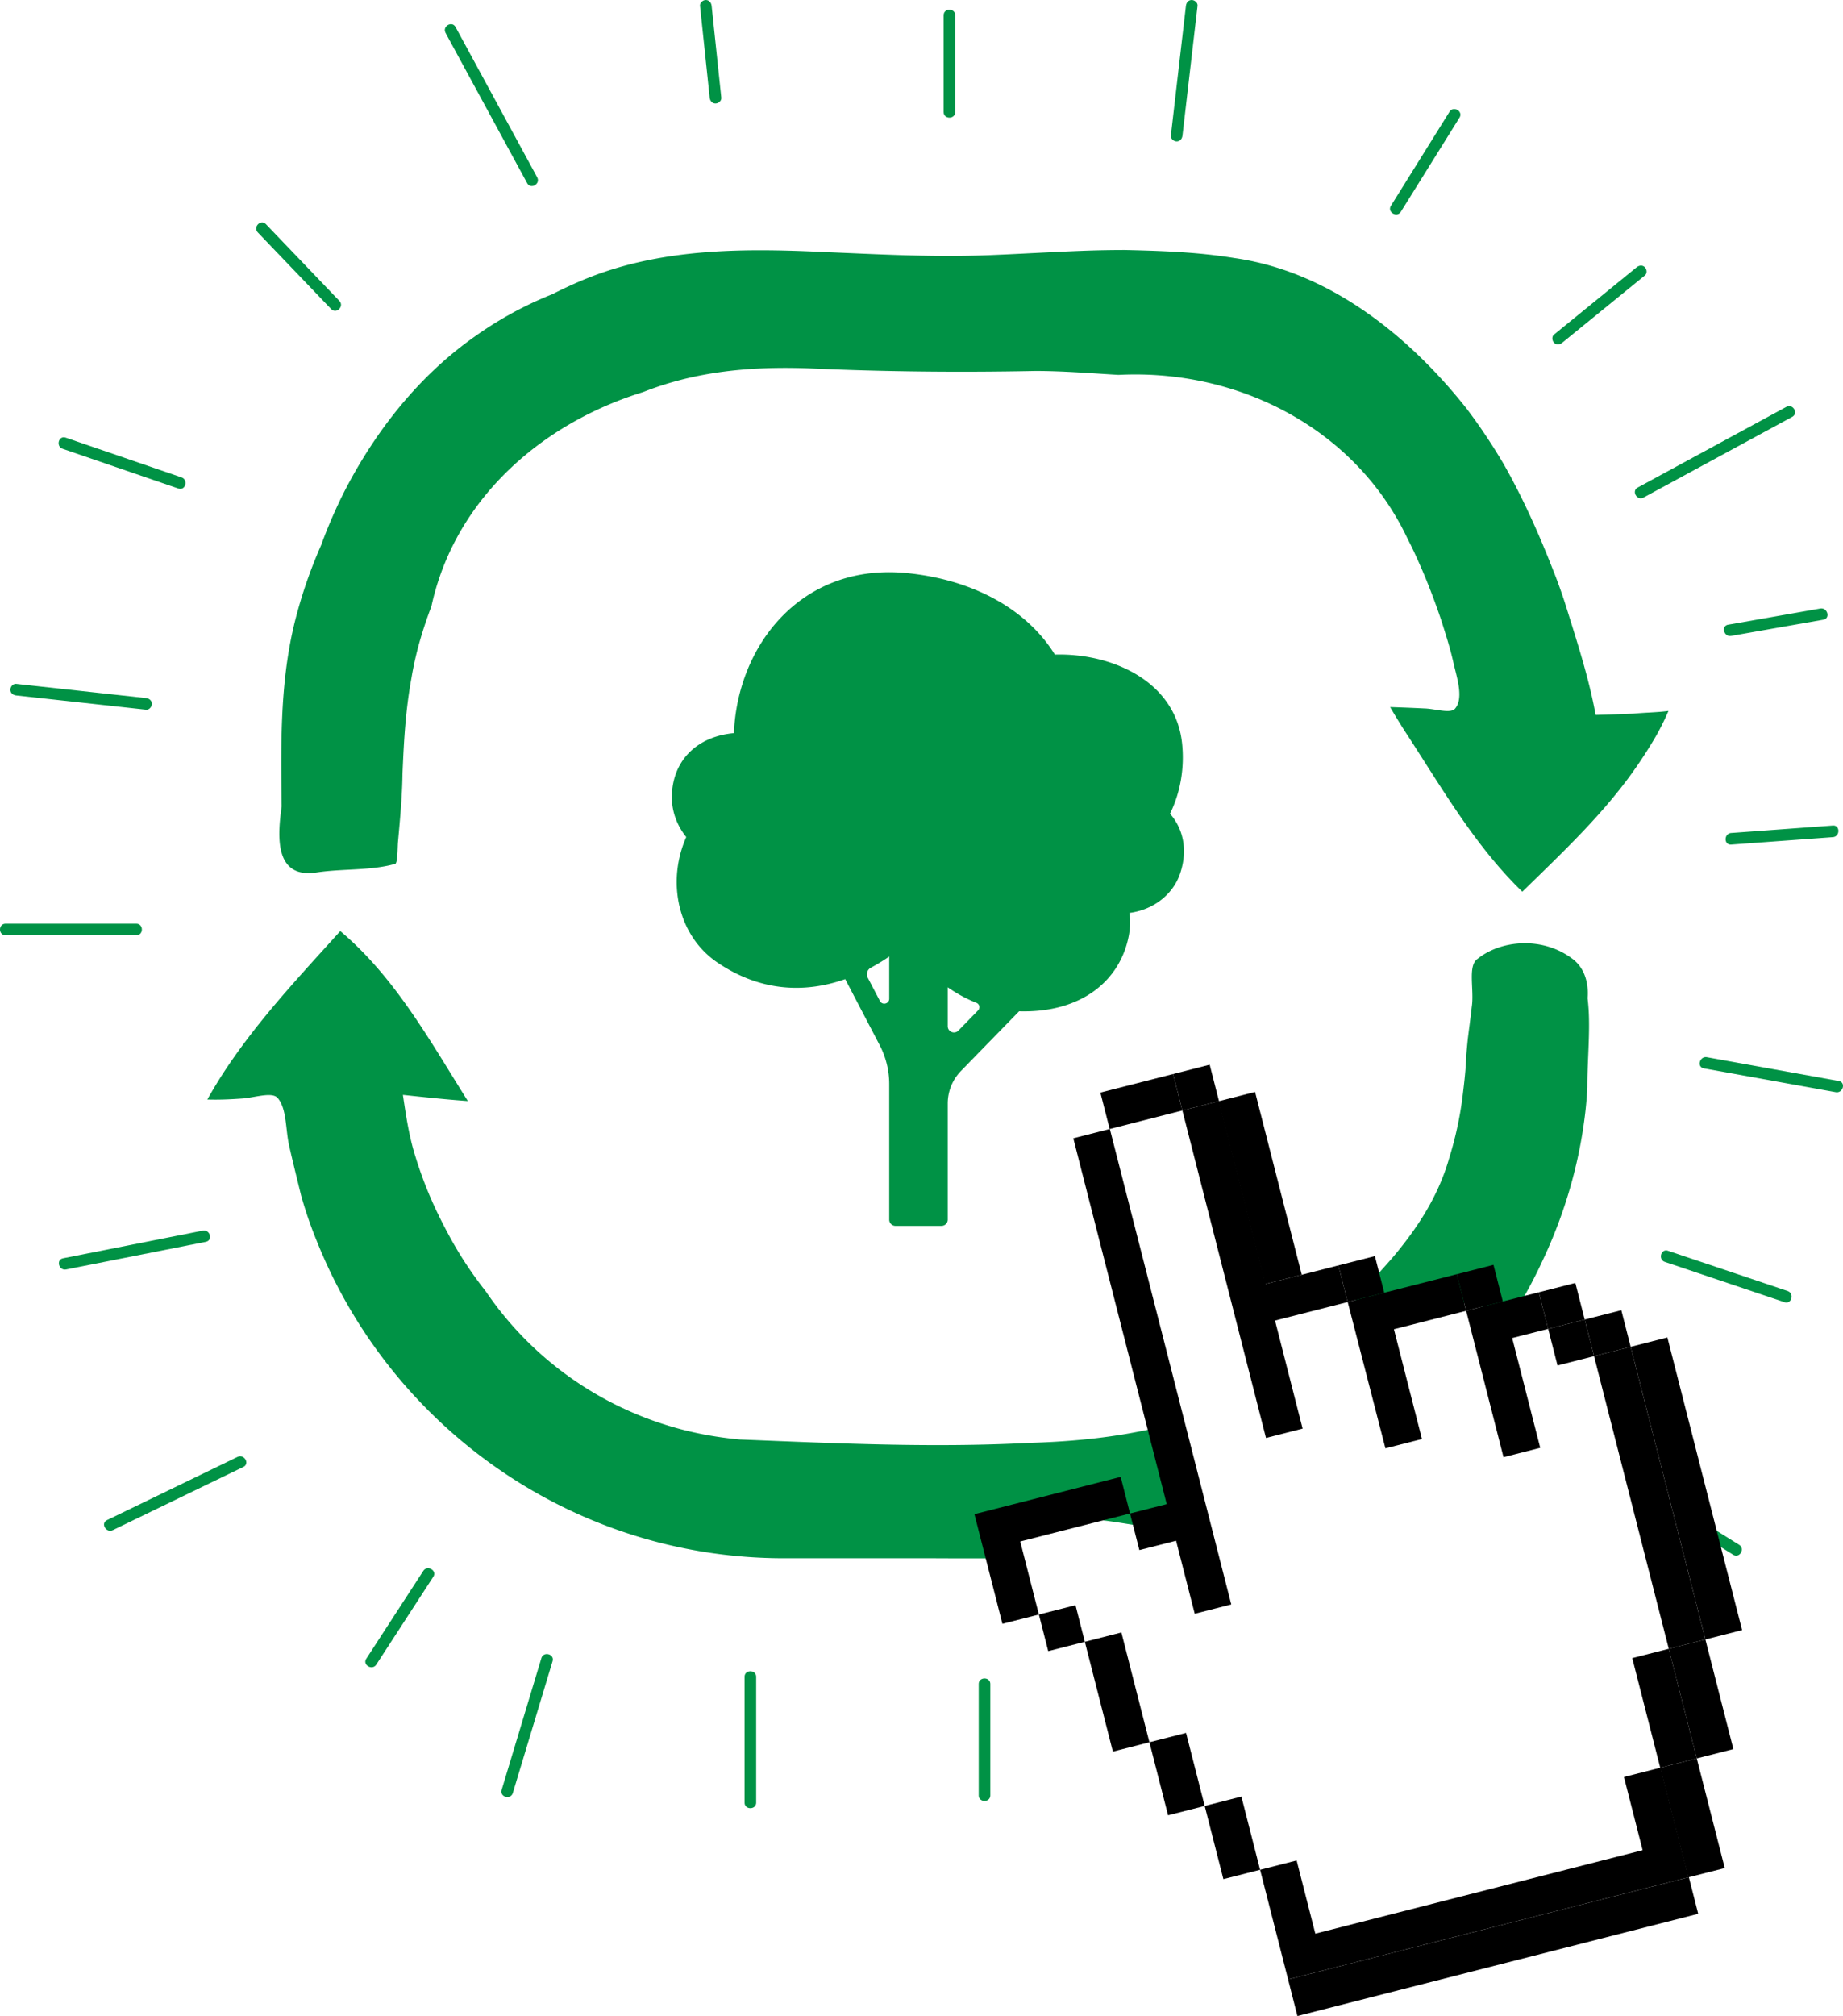
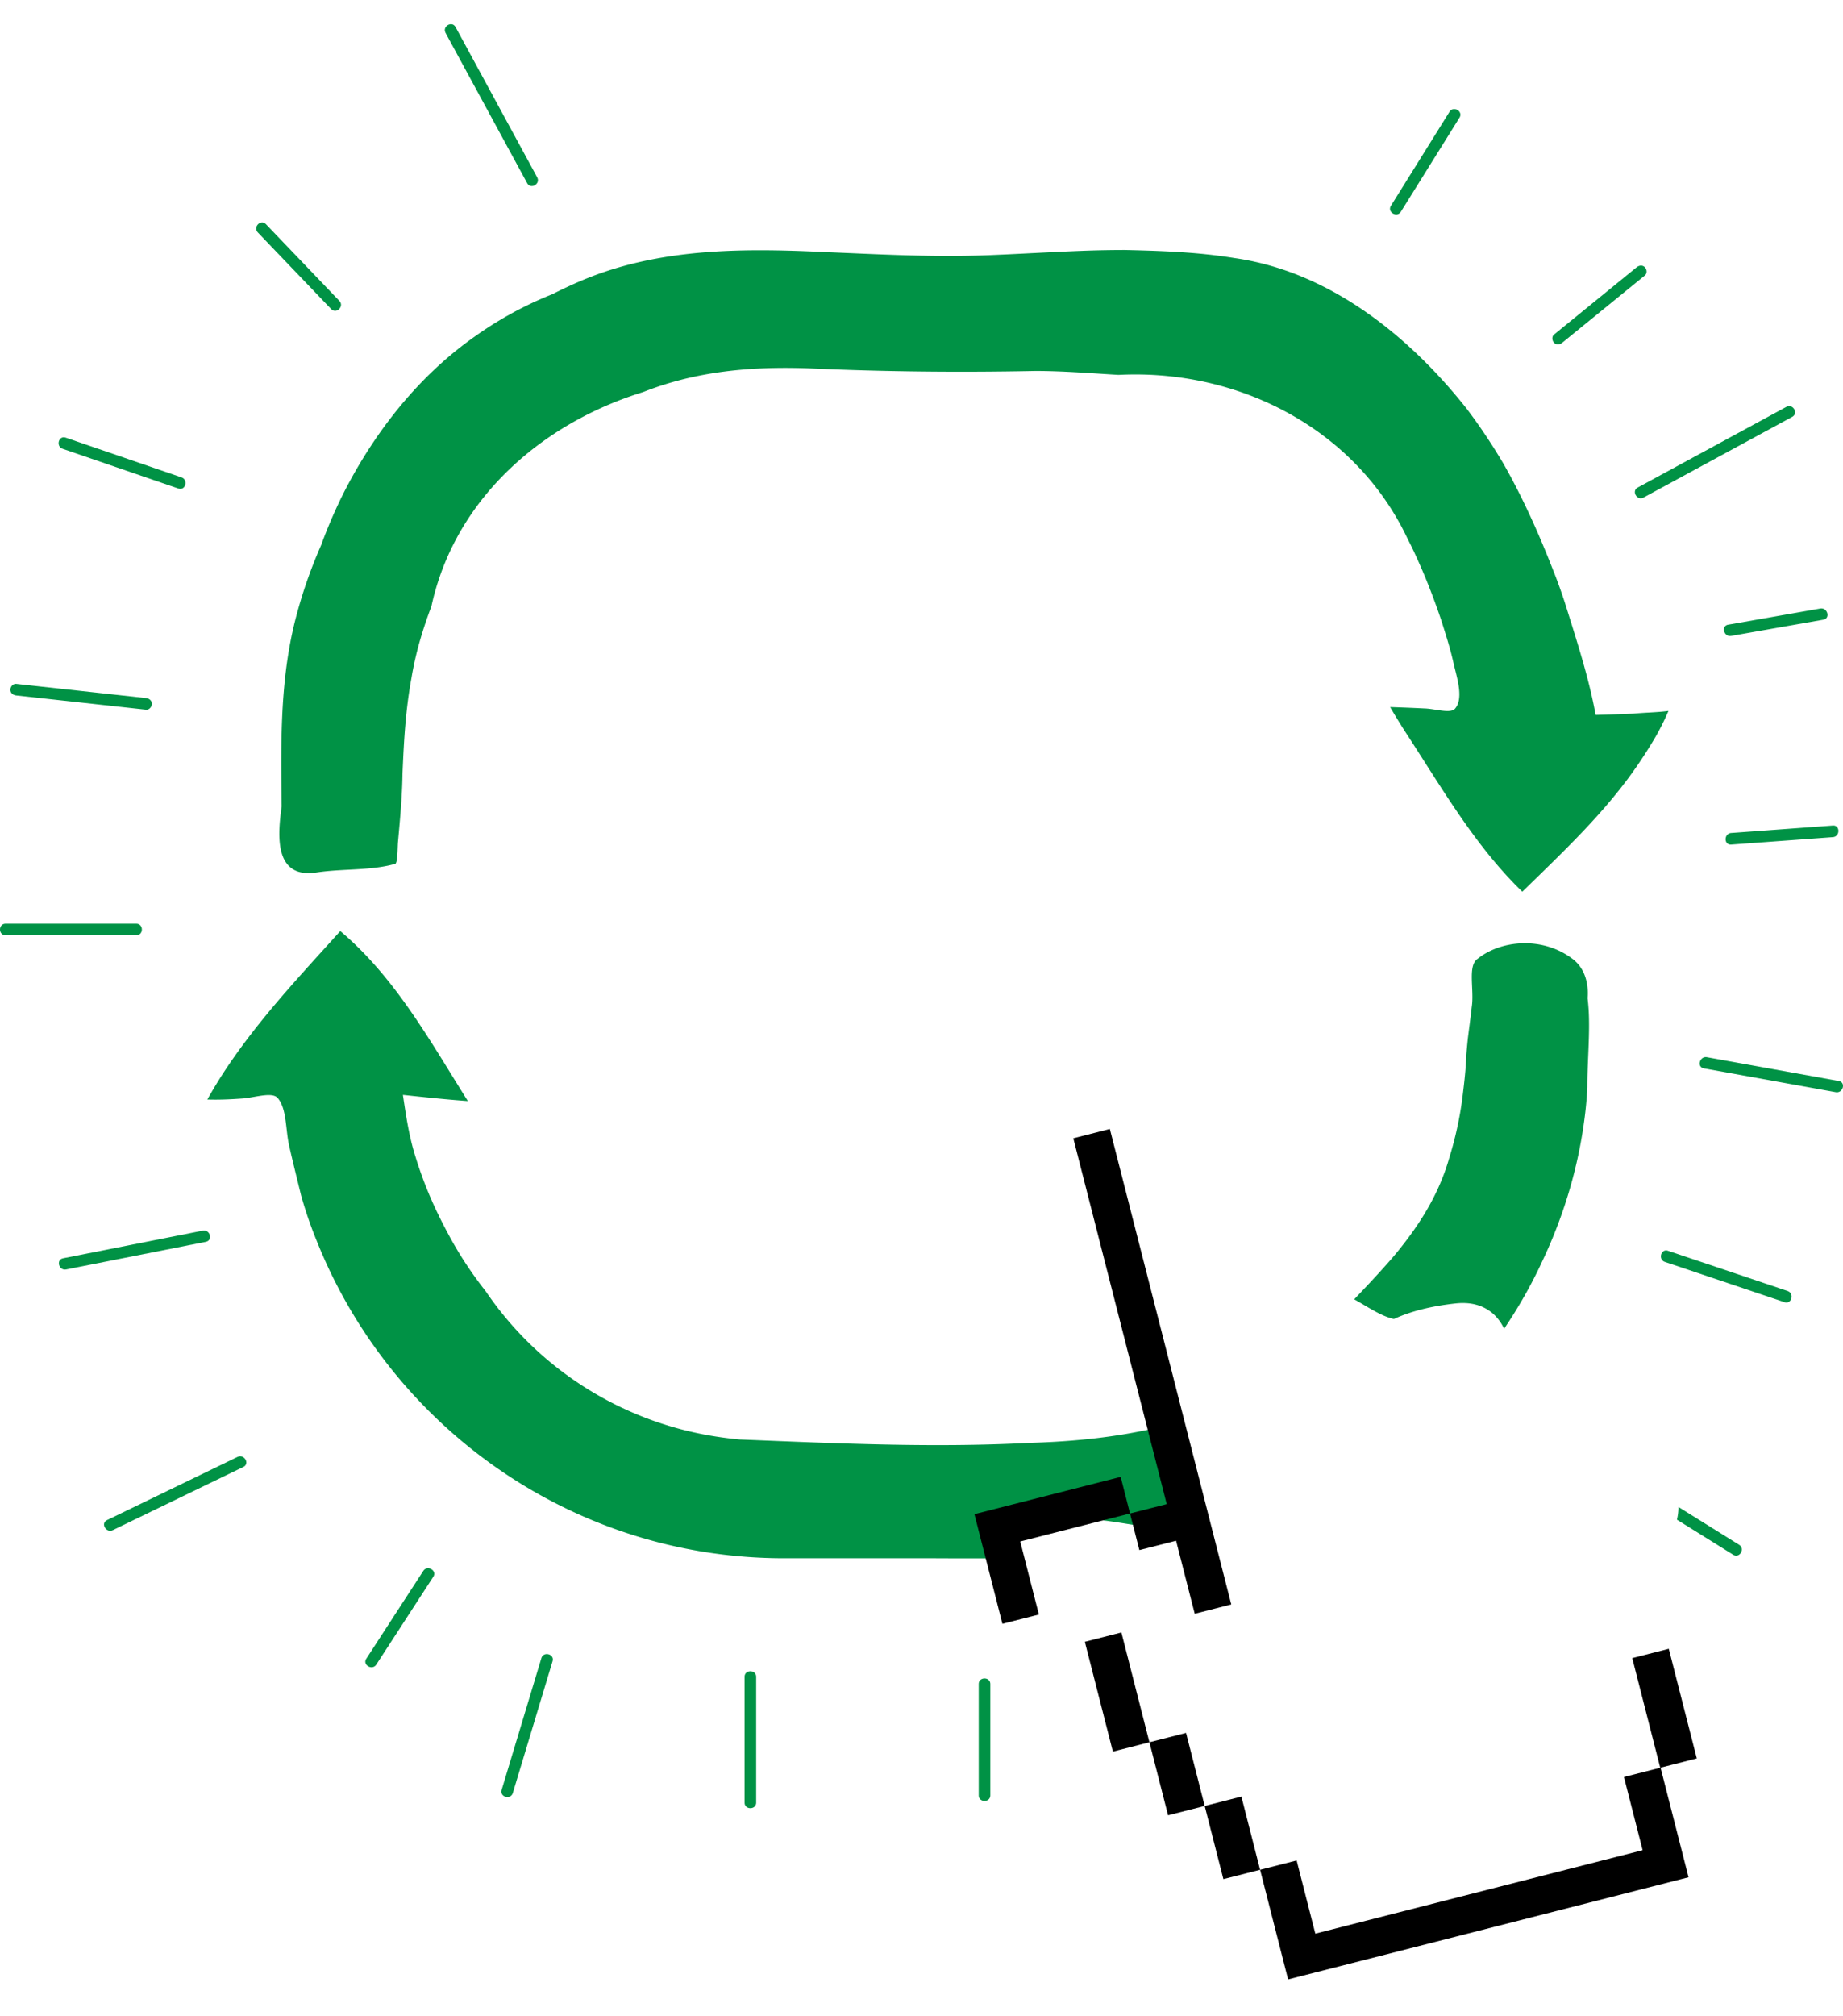
<svg xmlns="http://www.w3.org/2000/svg" width="354" height="387" fill="none">
  <g clip-path="url(#clip0_1_202)">
    <g style="mix-blend-mode:multiply" fill="#009245">
      <path d="M306.49 137.241a94.486 94.486 0 0 0-1.144-5.315c-1.283-5.248-2.938-10.374-4.547-15.527a95.973 95.973 0 0 0-2.497-6.99c-2.032-5.211-4.288-10.407-6.854-15.447-.857-1.68-1.749-3.34-2.678-4.968a119.545 119.545 0 0 0-3.39-5.387 101.866 101.866 0 0 0-3.706-5.207c-4.439-5.601-9.551-10.931-15.254-15.475a78.23 78.23 0 0 0-4.387-3.253 70.088 70.088 0 0 0-4.603-2.91 64.019 64.019 0 0 0-4.811-2.52c-4.912-2.306-10.123-3.952-15.604-4.72a92.795 92.795 0 0 0-5.184-.69c-5.207-.549-10.473-.718-15.736-.835a229.17 229.17 0 0 0-6.511.097c-6.507.212-12.997.627-19.345.877-10.692.444-21.384-.149-32.074-.593-15.74-.741-31.776-.741-46.478 5.494a84.545 84.545 0 0 0-5.563 2.595 70.201 70.201 0 0 0-10.2 5.04 71.898 71.898 0 0 0-4.697 3.07C80.504 72.106 72.19 82.636 66.209 94.224a95.378 95.378 0 0 0-4.519 10.407 93.613 93.613 0 0 0-2.524 6.343 90.073 90.073 0 0 0-2.052 6.535c-2.829 10.183-3.136 20.606-3.076 31.046.012 2.088.039 4.177.06 6.26-.384 2.766-.76 6.262-.003 8.9.38 1.319 1.043 2.424 2.13 3.116 1.089.691 2.601.969 4.682.634 5.046-.741 10.243-.297 14.994-1.63.445-.148.445-2.521.524-4.003.134-1.482.27-2.963.395-4.443.25-2.959.454-5.91.489-8.847.09-2.021.177-4.064.305-6.11.253-4.089.667-8.169 1.411-12.238a65.209 65.209 0 0 1 1.572-6.999 84.665 84.665 0 0 1 2.267-6.801c4.026-18.505 17.899-32.126 34.892-39.065a68.535 68.535 0 0 1 5.771-2.062c8.114-3.212 16.552-4.447 25.094-4.62 2.137-.043 4.278-.02 6.429.05 14.551.666 29.252.814 43.803.518 5.345 0 10.692.445 15.975.751a64.559 64.559 0 0 1 5.749-.033c21.004.832 40.729 12.17 49.838 31.595a70.376 70.376 0 0 1 1.972 4.124 111.306 111.306 0 0 1 1.898 4.47c.9 2.255 1.735 4.54 2.512 6.83.449 1.414.906 2.844 1.333 4.289a62.328 62.328 0 0 1 1.133 4.366c.67 2.783 1.858 6.491.225 8.419-.891 1.037-3.862 0-6.015-.037a376.466 376.466 0 0 0-6.46-.259 136.748 136.748 0 0 0 2.811 4.603c6.991 10.671 13.374 21.944 22.583 30.842 7.127-6.97 14.402-13.792 20.345-21.783a91.818 91.818 0 0 0 2.757-3.949 90.562 90.562 0 0 0 2.542-4.095 49.03 49.03 0 0 0 2.419-4.877c-2.227.296-4.455.296-6.74.522-3.533.153-7.238.249-7.238.249h-.002ZM203.289 291.429c6.613-.235 11.57.907 18.005 1.837 2.514.364 4.91-.08 7.304-.374-.305-.776-.575-1.533-.822-2.103-2.384-5.47-3.037-11.362-3.26-17.27a88.046 88.046 0 0 1-5.792 1.294c-5.163 1.011-10.419 1.607-15.704 1.926-1.762.107-3.526.184-5.292.235-18.622.979-37.035.088-55.605-.644a73.054 73.054 0 0 1-5.813-.764c-17.248-2.996-32.891-12.804-43.008-27.684a76.046 76.046 0 0 1-2.576-3.462 72.062 72.062 0 0 1-2.375-3.613 73.81 73.81 0 0 1-2.164-3.758 105.018 105.018 0 0 1-2.079-4.056 75.738 75.738 0 0 1-2.367-5.406 75.864 75.864 0 0 1-1.941-5.557c-1.224-3.848-1.818-7.852-2.411-11.857 4.158.444 8.316.889 12.474 1.187-7.275-11.567-13.958-23.729-24.501-32.627-8.02 8.898-16.333 17.648-22.927 27.954a98.893 98.893 0 0 0-2.612 4.375c2.301.074 4.603-.037 6.912-.204 2.442-.241 5.562-1.278 6.6-.092 1.782 2.076 1.486 6.081 2.22 9.244.364 1.601.745 3.193 1.133 4.784.387 1.589.778 3.173 1.166 4.756a85.773 85.773 0 0 0 1.384 4.42 76.365 76.365 0 0 0 1.634 4.324 96.653 96.653 0 0 0 2.72 6.174c15.62 32.315 48.765 54.661 87.036 54.661h28.929c4.521.025 9.19.025 13.688-.01 1.236-4.083 4.582-7.503 10.047-7.697l-.003.007ZM304.938 191.619c.233-2.797-.509-5.764-2.884-7.542-5.644-4.301-13.661-3.708-18.264 0-1.931 1.335-.594 5.933-1.094 9.192-.231 2.077-.516 4.145-.767 6.186a171.357 171.357 0 0 0-.295 3.236 57 57 0 0 1-.249 3.71c-.119 1.251-.27 2.506-.42 3.758a68.646 68.646 0 0 1-.554 3.722 69.12 69.12 0 0 1-2.069 8.485c-1.576 5.497-4.232 10.308-7.476 14.753a77.413 77.413 0 0 1-3.42 4.334c-2.382 2.739-4.846 5.369-7.335 7.966 2.674 1.48 5.095 3.208 7.626 3.78 3.226-1.481 7.135-2.477 11.895-2.994 4.743-.512 7.778 1.685 9.276 4.865 2.744-4.064 5.192-8.337 7.261-12.815a94.75 94.75 0 0 0 2.065-4.659c3.016-7.33 5.107-15.028 6.125-22.933a70.83 70.83 0 0 0 .53-5.974c-.006-4.225.398-8.672.323-12.917a39.229 39.229 0 0 0-.272-4.153h-.002Z" />
    </g>
-     <path d="M181.251 2.938v18.57c0 1.432 2.227 1.434 2.227 0V2.938c0-1.433-2.227-1.435-2.227 0ZM228.907 1.114l-2.895 24.92 2.895-24.92ZM227.792 1.114l-2.894 24.92c-.071.596.562 1.113 1.114 1.113.66 0 1.045-.513 1.115-1.114l2.895-24.919c.07-.596-.563-1.113-1.115-1.113-.659 0-1.044.513-1.115 1.113ZM135.57 1.114l1.859 17.643-1.859-17.643ZM134.458 1.114l1.858 17.643c.064.596.468 1.113 1.115 1.113.554 0 1.176-.51 1.115-1.113-.621-5.882-1.239-11.761-1.859-17.643-.064-.596-.468-1.113-1.115-1.113-.554 0-1.176.51-1.114 1.113ZM86.543 5.757l15.679 28.852L86.544 5.757Z" fill="#009245" />
    <path d="M85.581 6.319 101.26 35.17c.684 1.26 2.609.138 1.923-1.123L87.504 5.195c-.684-1.26-2.609-.138-1.923 1.124ZM50.306 43.832 64.4 58.548 50.306 43.832ZM49.52 44.62l14.093 14.716c.993 1.037 2.565-.537 1.574-1.572L51.093 43.048c-.993-1.037-2.565.537-1.574 1.572ZM12.324 85.08c7.413 2.544 14.829 5.085 22.242 7.629L12.324 85.08Z" fill="#009245" />
    <path d="M12.027 86.154c7.413 2.544 14.83 5.086 22.243 7.629 1.357.465 1.943-1.681.591-2.144-7.414-2.544-14.83-5.085-22.243-7.629-1.358-.465-1.943 1.681-.591 2.144ZM3.103 132.389l24.952 2.733-24.952-2.733Z" fill="#009245" />
    <path d="M3.103 133.5c8.318.912 16.634 1.824 24.952 2.733.6.066 1.115-.558 1.115-1.113 0-.657-.513-1.048-1.115-1.114-8.318-.911-16.634-1.823-24.952-2.732-.6-.066-1.115.557-1.115 1.113 0 .656.513 1.047 1.115 1.113ZM1.076 179.541h25.1c1.434 0 1.436-2.224 0-2.224h-25.1c-1.435 0-1.437 2.224 0 2.224ZM12.41 242.615l26.836-5.309-26.836 5.309Z" fill="#009245" />
    <path d="m12.705 243.688 26.835-5.31c1.406-.277.81-2.422-.591-2.144l-26.835 5.309c-1.406.278-.81 2.422.59 2.145ZM21.111 292.764l25.072-12.131-25.072 12.131ZM21.674 293.725l25.072-12.131c1.29-.624.16-2.544-1.125-1.92l-25.072 12.131c-1.29.624-.16 2.544 1.125 1.92ZM71.319 318.969l10.945-16.85-10.945 16.85Z" fill="#009245" />
    <path d="M72.279 319.531c3.65-5.616 7.296-11.234 10.945-16.85.783-1.204-1.145-2.321-1.922-1.124-3.65 5.616-7.296 11.234-10.945 16.85-.783 1.204 1.145 2.322 1.922 1.124ZM97.431 343.884l7.63-25.291-7.63 25.291ZM98.504 344.18l7.63-25.291c.415-1.375-1.734-1.961-2.147-.591-2.542 8.432-5.087 16.863-7.63 25.292-.414 1.374 1.735 1.961 2.147.59ZM145.244 346.026v-24.141c0-1.432-2.227-1.434-2.227 0v24.141c0 1.433 2.227 1.435 2.227 0ZM190.218 344.633v-21.357c0-1.432-2.228-1.434-2.228 0v21.357c0 1.432 2.228 1.434 2.228 0ZM334.038 296.534c-3.88-2.418-7.762-4.834-11.641-7.252a10.358 10.358 0 0 1-.293 2.439c1.733 1.078 3.466 2.159 5.197 3.237l5.612 3.496c1.22.76 2.339-1.165 1.125-1.92ZM343.356 247.826l-22.972-7.729c-1.362-.459-1.946 1.689-.592 2.144l22.972 7.729c1.362.459 1.945-1.689.592-2.144ZM327.278 205.088l25.325 4.566c1.401.253 2.003-1.891.591-2.144-8.441-1.523-16.883-3.044-25.325-4.566-1.401-.254-2.003 1.891-.591 2.144ZM332.524 162.13l19.521-1.426c1.421-.103 1.432-2.33 0-2.225l-19.521 1.426c-1.422.103-1.432 2.33 0 2.225ZM332.526 122.065l17.689-3.106c1.409-.247.812-2.391-.591-2.144l-17.69 3.105c-1.409.247-.811 2.392.592 2.145ZM315.698 95.505c7.677-4.165 15.357-8.328 23.034-12.493l5.508-2.988c1.261-.683.136-2.605-1.125-1.92-7.678 4.165-15.357 8.328-23.034 12.493l-5.508 2.989c-1.261.683-.136 2.605 1.125 1.92ZM300.074 65.794c5.291-4.305 10.58-8.61 15.871-12.918.47-.382.39-1.175 0-1.572-.455-.465-1.11-.376-1.574 0l-15.872 12.918c-.469.382-.389 1.175 0 1.572.456.465 1.111.376 1.575 0ZM269.086 40.632l11.25-18.048c.761-1.218-1.166-2.337-1.922-1.123l-11.25 18.047c-.761 1.219 1.166 2.338 1.922 1.124Z" fill="#009245" />
-     <path d="M224.735 156.197c2.052-4.145 2.792-8.897 2.322-13.453-1.232-11.96-13.463-17.405-24.439-17.088-5.364-8.676-15.666-14.393-28.441-15.646-20.267-1.988-32.535 13.886-33.208 30.72-6.901.629-11.551 4.998-11.906 11.618-.169 3.151.907 6.038 2.753 8.341-3.82 8.606-1.603 18.931 5.967 24.069 8.362 5.676 16.937 5.884 24.565 3.198l6.61 12.656a16.198 16.198 0 0 1 1.842 7.501v26.012c0 .66.536 1.193 1.195 1.193h8.848c.661 0 1.197-.535 1.197-1.195v-22.295c0-2.336.913-4.579 2.545-6.252l11.161-11.446c12.013.345 19.387-5.911 21.054-14.42a14.04 14.04 0 0 0 .154-4.466c4.558-.584 8.393-3.514 9.759-7.667 1.506-4.583.463-8.606-1.978-11.372v-.008Zm-55.721 35.955-2.337-4.472a1.418 1.418 0 0 1 .581-1.905 39.947 39.947 0 0 0 3.542-2.151v8.092c0 .99-1.329 1.315-1.786.438v-.002Zm13.026 4.846v-7.478a26.885 26.885 0 0 0 5.52 2.992.887.887 0 0 1 .305 1.445l-3.777 3.873c-.748.765-2.048.238-2.048-.832Z" fill="#009245" style="mix-blend-mode:multiply" />
-     <path d="m232.356 204.38-7.034 1.793 1.788 6.995 7.033-1.793-1.787-6.995ZM264.088 241.126l-7.018 1.788 1.796 7.027 7.017-1.789-1.795-7.026ZM286.866 242.805l-7.049 1.797 1.795 7.024 7.049-1.796-1.795-7.025ZM302.59 246.28l-7.017 1.789 1.794 7.025 7.018-1.789-1.795-7.025ZM311.421 251.512l-7.034 1.792 1.795 7.025 7.034-1.792-1.795-7.025ZM324.393 360.355l-76.98 19.62 1.795 7.025 76.98-19.62-1.795-7.025ZM325.911 337.55l-7.018 1.789 5.378 21.046 7.018-1.788-5.378-21.047ZM327.568 314.711l-7.034 1.793 5.378 21.047 7.033-1.793-5.377-21.047ZM320.266 256.741l-7.049 1.797 14.353 56.174 7.049-1.797-14.353-56.174ZM241.071 209.612l-7.019 1.789 8.967 35.096 7.02-1.789-8.968-35.096Z" fill="#000" />
-     <path d="m243.11 246.472-8.967-35.097-7.035 1.792-1.788-6.995-13.962 3.559 1.789 6.996 13.961-3.56 16.064 62.865 7.032-1.795-5.297-20.739 13.959-3.558-1.794-7.026-13.962 3.558ZM304.387 253.306l-7.018 1.789 1.795 7.025 7.018-1.789-1.795-7.025ZM206.58 308.133l-7.034 1.793 1.795 7.025 7.034-1.793-1.795-7.025Z" fill="#000" />
    <path d="m217.051 290.529 1.797 7.026 7.049-1.797 3.583 14.021 7.018-1.791-23.322-91.269-7.018 1.788 17.944 70.226-7.051 1.796-1.794-7.025-28.093 7.159 5.378 21.046 7.004-1.784-3.582-14.021 21.087-5.375ZM238.446 344.877l-7.049 1.797 3.59 14.049 7.049-1.796-3.59-14.05ZM220.779 334.445l-5.384-21.077-7.02 1.79 5.386 21.077 7.018-1.79 3.583 14.022 7.036-1.794-3.583-14.021-7.036 1.793ZM318.896 339.338l-6.973 1.776 3.59 14.051-62.867 16.023-3.59-14.049-7.017 1.788 5.375 21.046 76.919-19.605-5.377-21.046 6.958-1.774-5.378-21.046-7.018 1.79 5.378 21.046Z" fill="#000" />
-     <path d="m313.215 258.538-7.034 1.792 14.354 56.175 7.033-1.793-14.353-56.174ZM281.612 251.625l7.18 28.102 7.051-1.798-5.386-21.075 6.913-1.761-1.797-7.026-13.961 3.558ZM258.928 249.925l-.062.015 7.243 28.086 7.018-1.789-5.384-21.077 13.869-3.535-1.795-7.026-20.889 5.326Z" fill="#000" />
  </g>
  <defs>
    <clipPath id="clip0_1_202">
      <path fill="#fff" d="M0 0h354v387H0z" />
    </clipPath>
  </defs>
</svg>